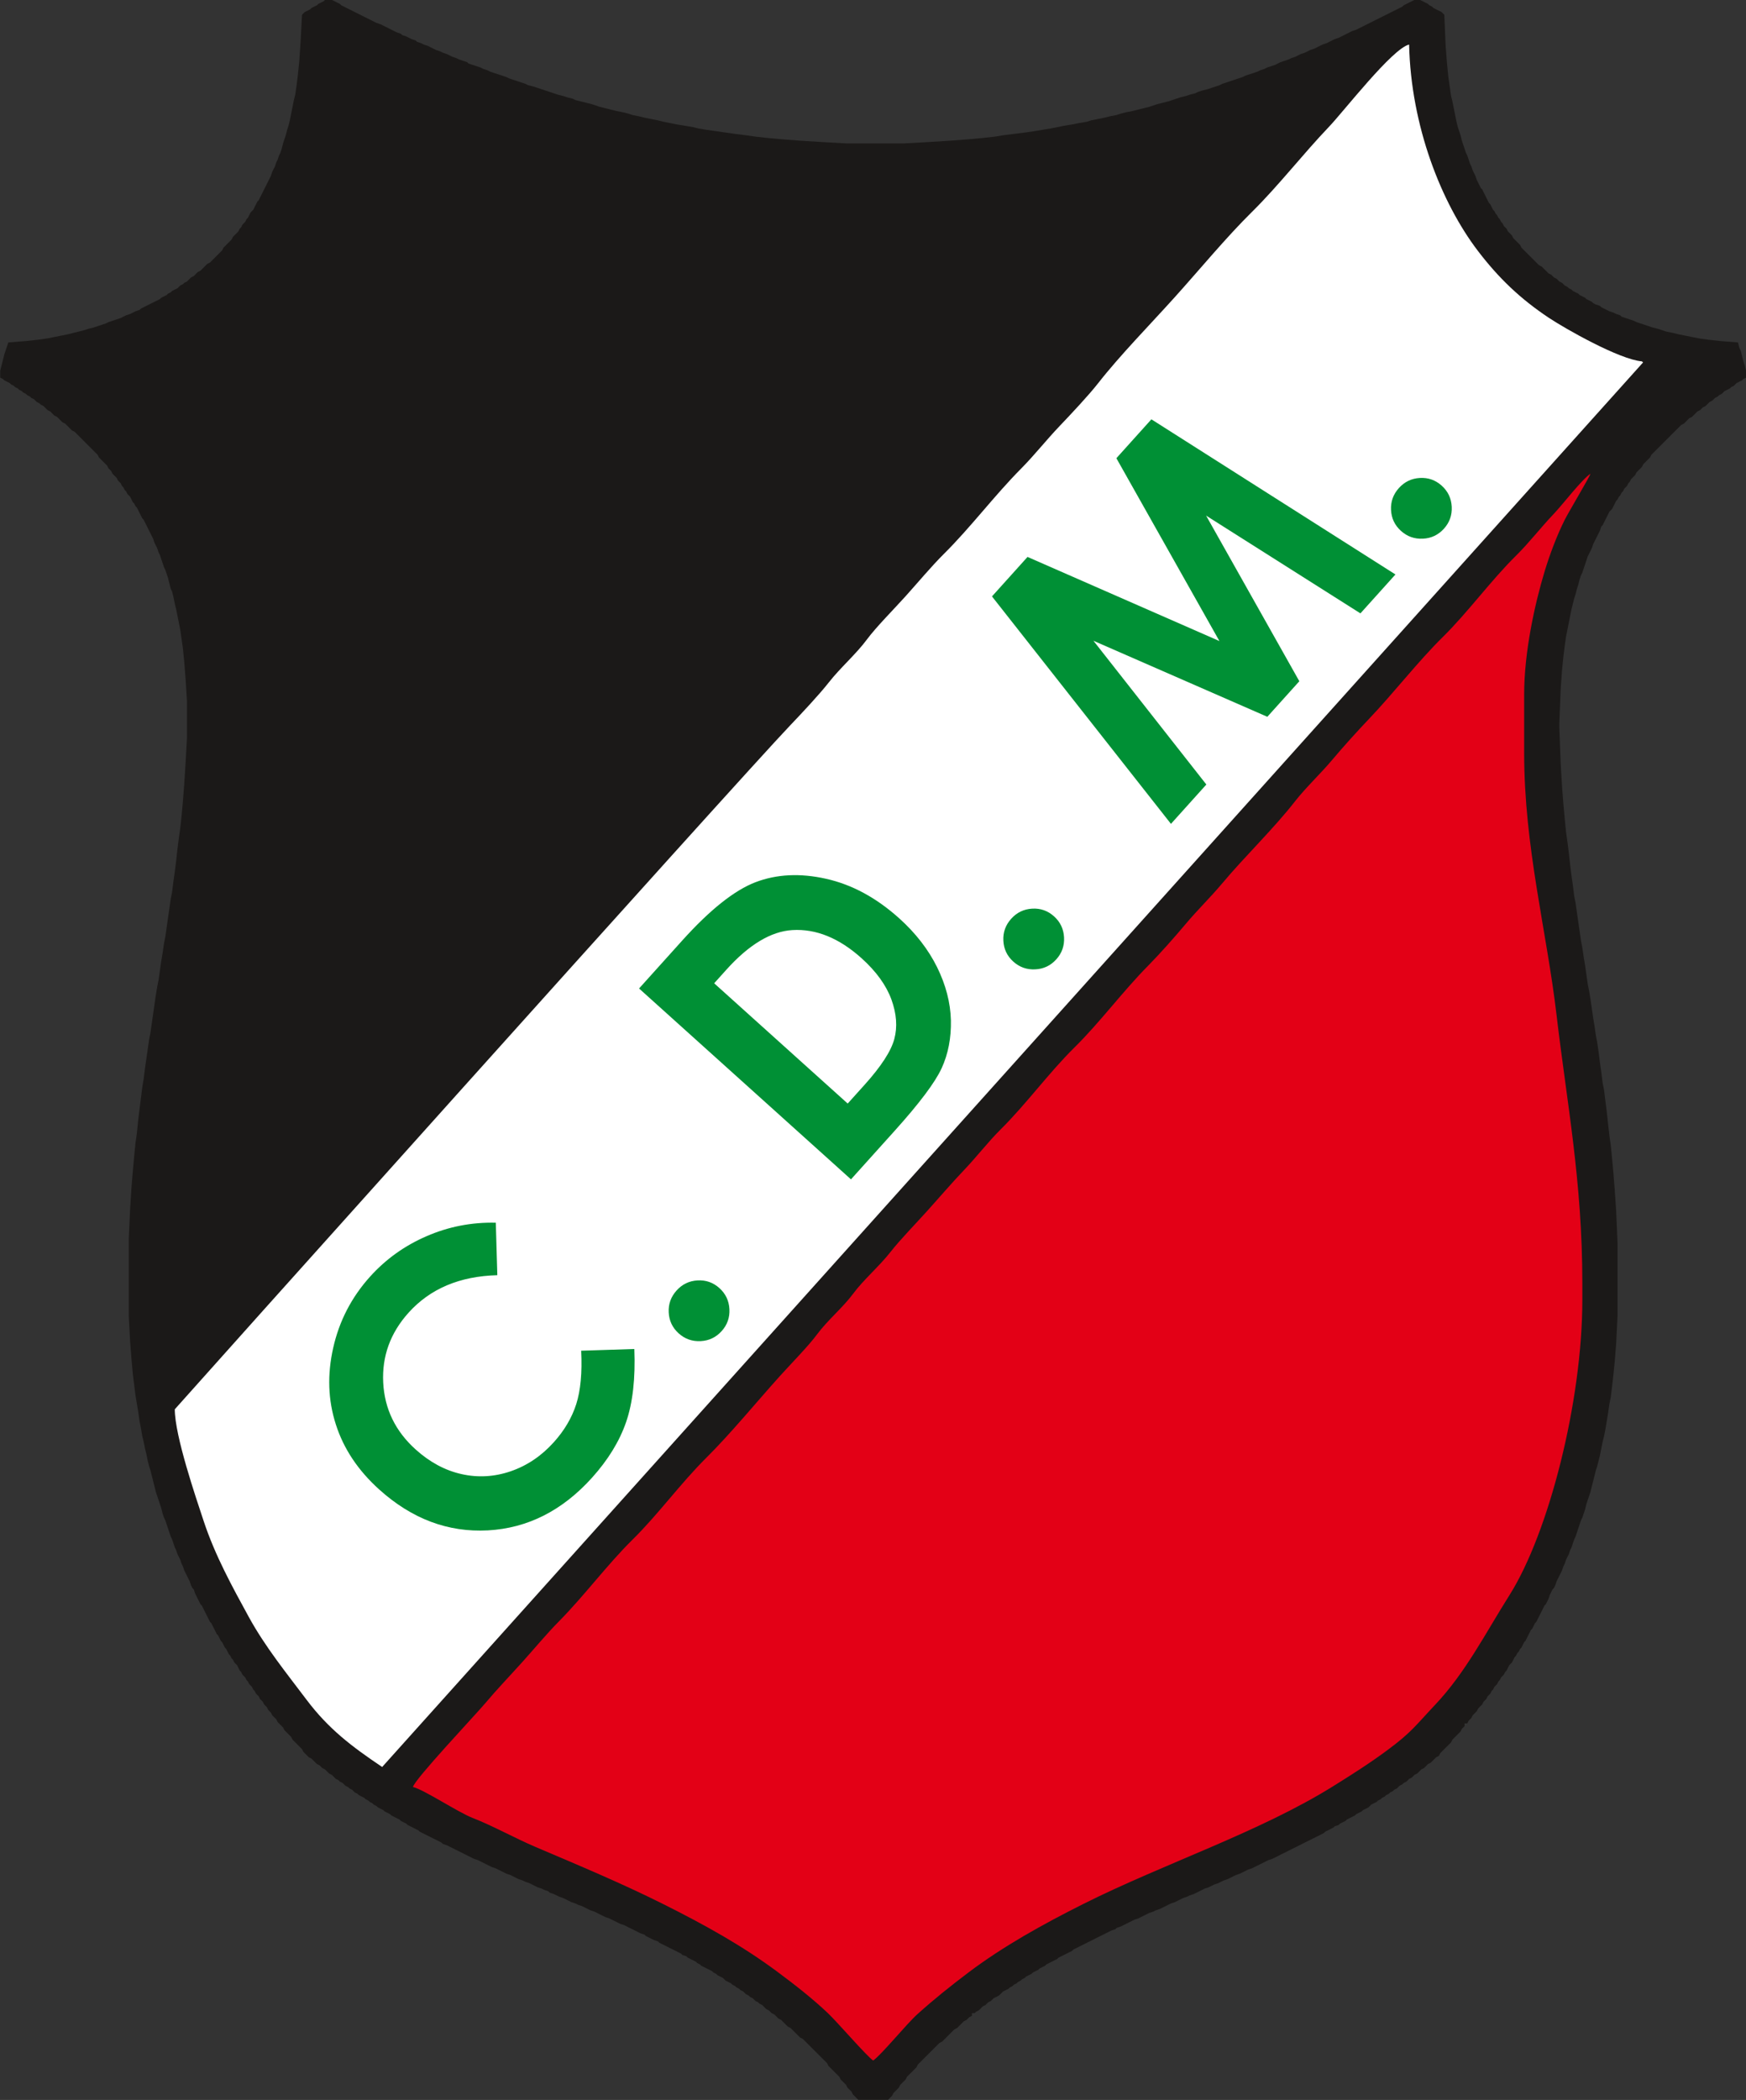
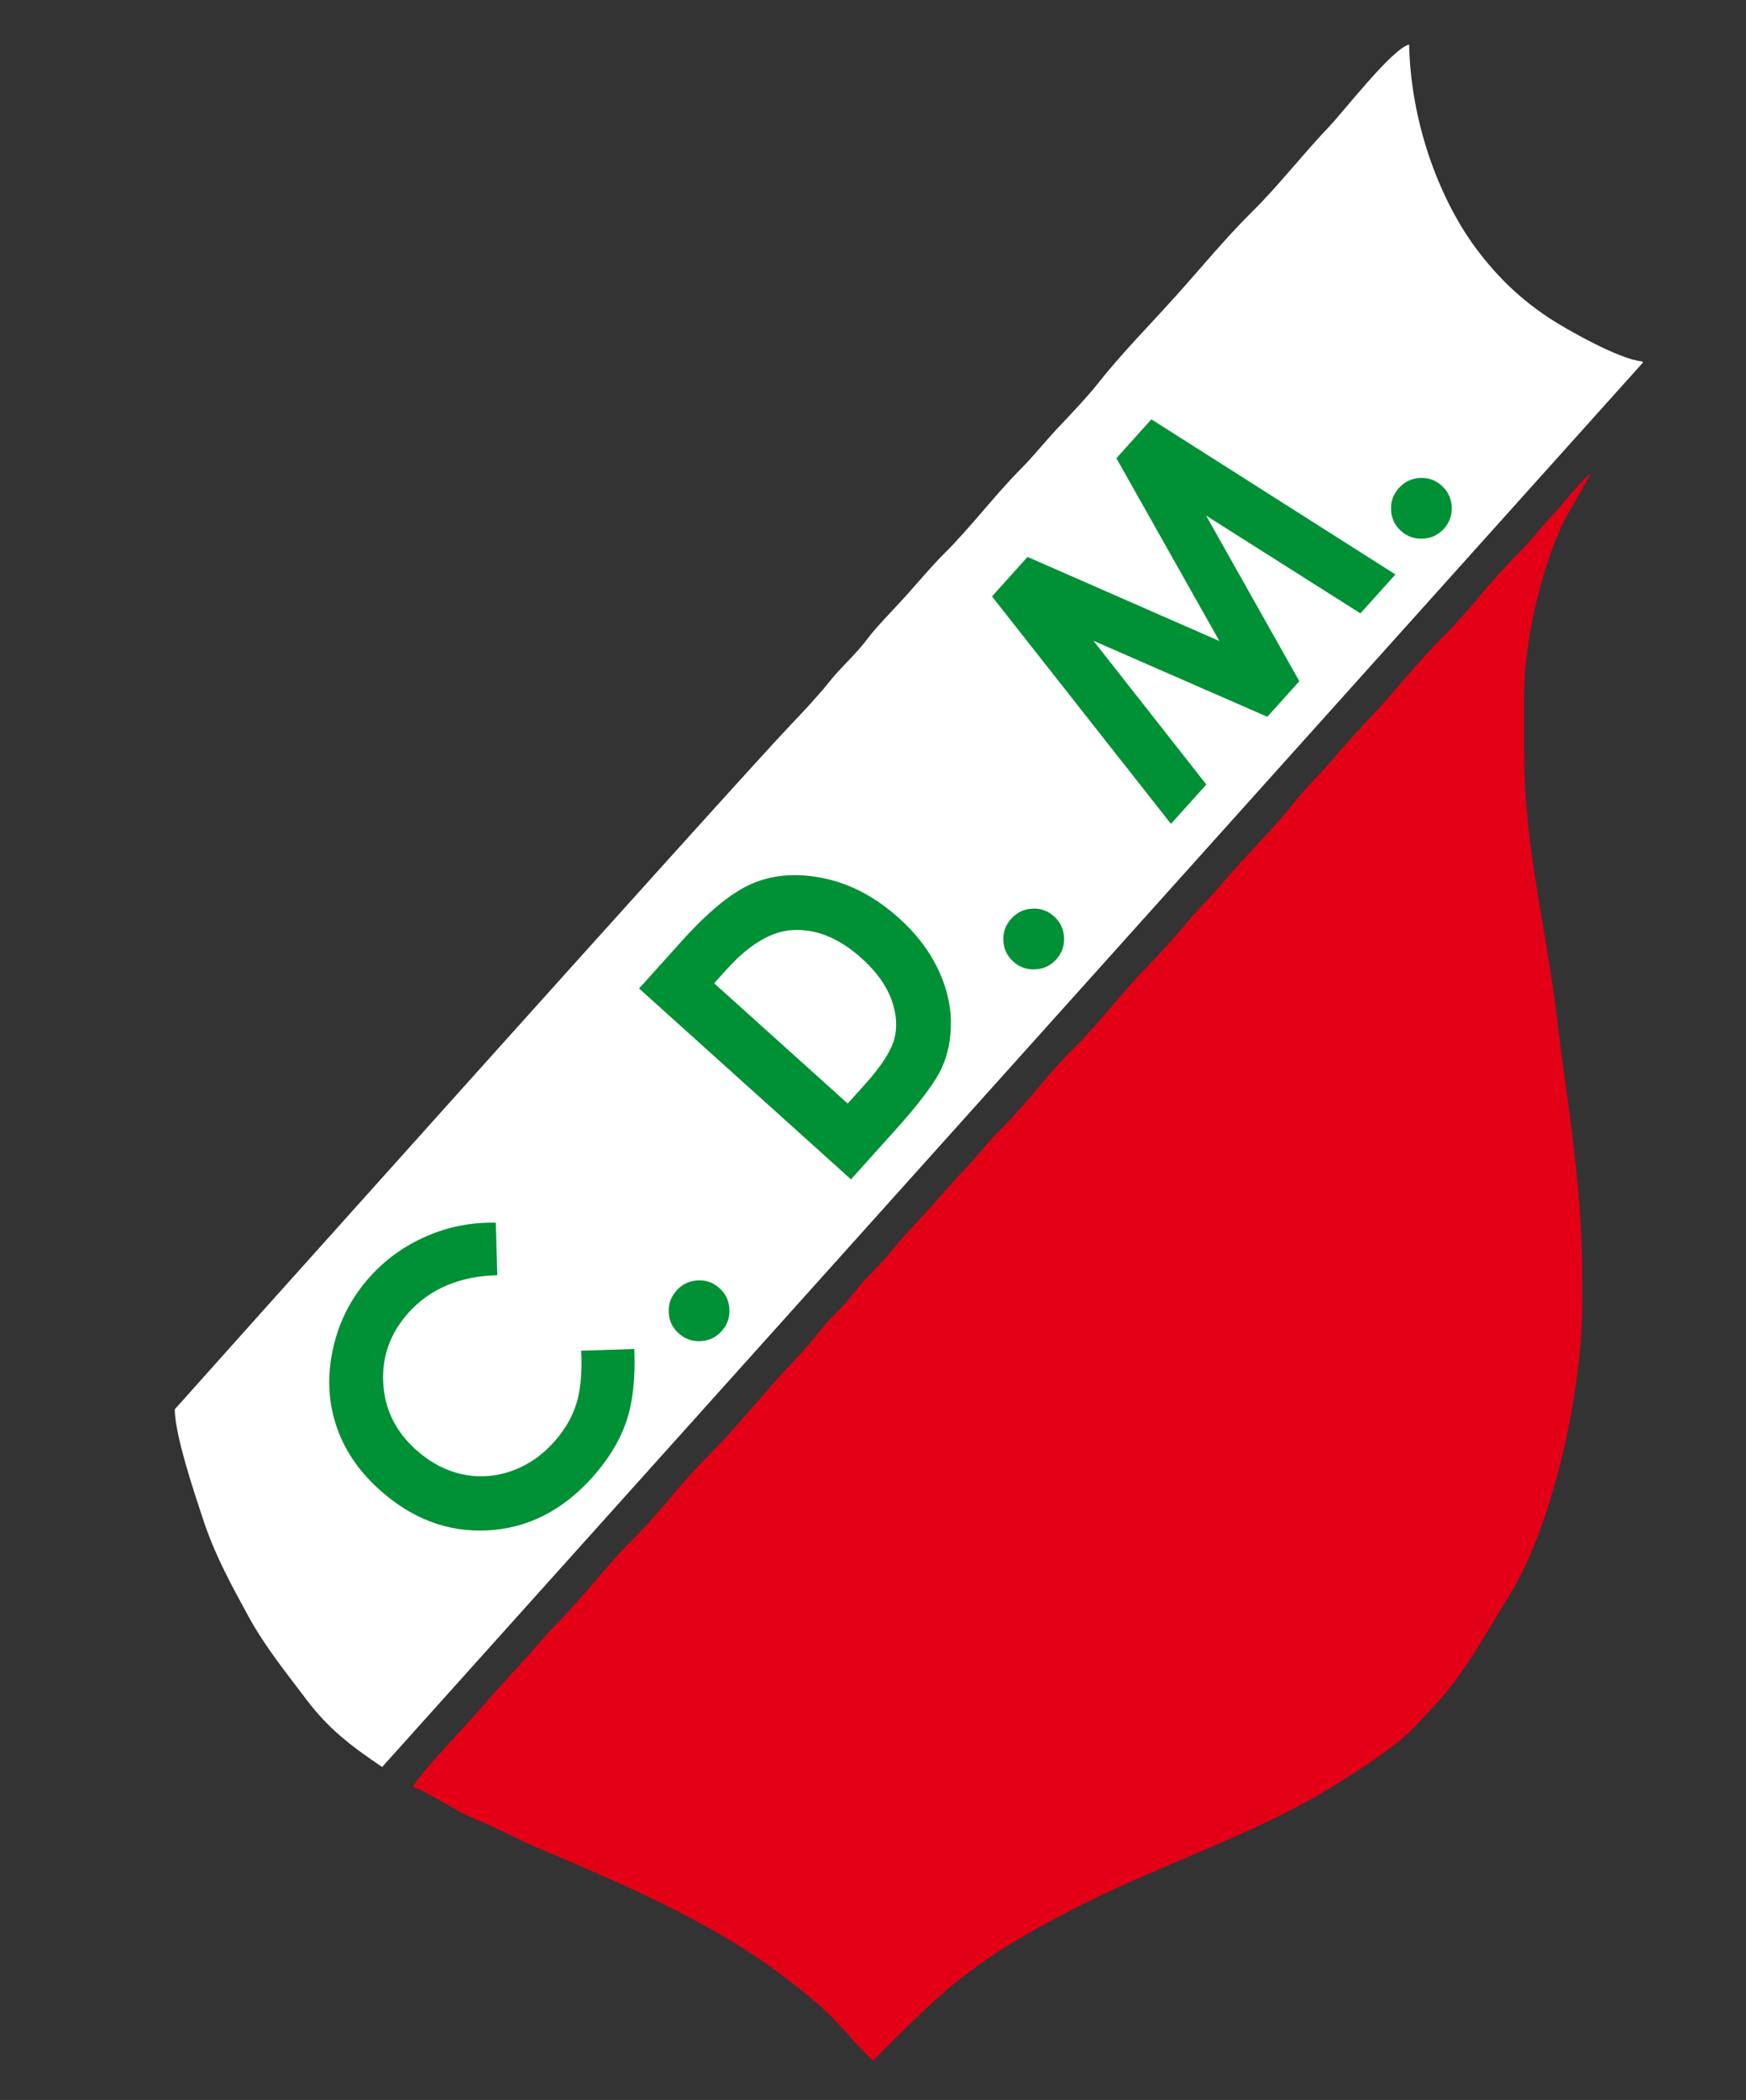
<svg xmlns="http://www.w3.org/2000/svg" width="581.1pt" height="698.7pt" viewBox="0 0 581.1 698.7" version="1.1">
  <rect x="0" y="0" width="581.1" height="698.7" fill="#333333" stroke="none" />
  <defs>
    <clipPath id="clip1">
      <path d="M 0 0 L 581.102 0 L 581.102 698.699 L 0 698.699 Z M 0 0 " />
    </clipPath>
  </defs>
  <g id="surface1">
    <g clip-path="url(#clip1)" clip-rule="nonzero">
-       <path style=" stroke:none;fill-rule:evenodd;fill:rgb(10.594%,9.813%,9.424%);fill-opacity:1;" d="M 107.723 0.41 L 106.82 0.859 L 105.922 1.309 L 105.469 1.762 L 104.57 2.211 L 103.664 2.66 L 103.219 3.113 L 101.414 4.012 L 100.516 4.914 L 100.066 13.473 L 99.613 20.23 L 99.164 24.734 L 98.715 28.34 L 98.262 31.492 L 97.812 33.293 L 97.363 35.547 L 96.91 37.797 L 96.461 40.051 L 96.012 41.852 L 95.562 43.203 L 95.109 45.004 L 94.211 47.707 L 93.758 49.512 L 93.309 50.863 L 92.859 51.762 L 92.406 53.113 L 91.957 54.016 L 91.508 55.367 L 91.055 56.27 L 90.605 57.168 L 90.156 58.52 L 89.703 59.422 L 89.254 60.32 L 88.355 62.125 L 87.902 63.023 L 87.004 64.828 L 86.547 65.727 L 86.102 66.629 L 85.652 67.078 L 85.199 67.98 L 84.746 68.879 L 84.297 69.781 L 83.398 70.684 L 82.949 71.582 L 82.496 72.484 L 82.043 72.934 L 81.598 73.836 L 81.145 74.285 L 80.695 74.738 L 80.246 75.637 L 79.793 76.09 L 79.344 76.988 L 78.895 77.441 L 78.445 77.891 L 77.992 78.34 L 77.539 78.793 L 77.094 79.691 L 75.742 81.043 L 75.289 81.492 L 74.84 81.945 L 74.391 82.395 L 73.941 83.297 L 73.488 83.746 L 71.688 85.547 L 71.238 86 L 70.785 86.449 L 70.336 86.898 L 69.887 87.352 L 68.984 87.801 L 66.73 90.055 L 65.832 90.504 L 65.379 90.953 L 64.93 91.406 L 64.48 91.855 L 63.578 92.305 L 63.129 92.758 L 62.68 93.207 L 62.227 93.656 L 61.328 94.109 L 60.871 94.559 L 59.977 95.008 L 59.523 95.457 L 59.074 95.91 L 58.172 96.359 L 57.273 96.809 L 56.824 97.262 L 55.918 97.711 L 55.473 98.16 L 54.57 98.613 L 53.664 99.062 L 53.219 99.512 L 52.316 99.965 L 51.414 100.414 L 50.516 100.863 L 49.617 101.316 L 47.812 102.215 L 46.914 102.668 L 46.461 103.117 L 45.109 103.566 L 44.211 104.02 L 43.309 104.469 L 41.957 104.918 L 41.059 105.367 L 40.156 105.82 L 38.805 106.27 L 37.453 106.723 L 36.102 107.172 L 35.199 107.621 L 33.852 108.07 L 32.496 108.523 L 31.148 108.973 L 29.344 109.422 L 27.992 109.875 L 24.391 110.773 L 22.59 111.227 L 20.336 111.676 L 18.086 112.125 L 15.832 112.578 L 12.68 113.027 L 8.625 113.477 L 2.77 113.93 L 2.32 115.281 L 1.867 116.633 L 1.418 117.98 L 0.969 119.785 L 0.516 121.586 L 0.066 123.387 L 0.066 125.641 L 0.969 126.09 L 1.418 126.543 L 2.32 126.992 L 3.219 127.441 L 3.668 127.895 L 4.57 128.344 L 5.02 128.793 L 5.918 129.242 L 6.375 129.695 L 7.273 130.145 L 7.723 130.598 L 8.625 131.047 L 9.074 131.496 L 9.977 131.949 L 10.422 132.398 L 11.328 132.848 L 12.23 133.75 L 13.129 134.199 L 13.582 134.648 L 14.48 135.102 L 14.93 135.551 L 15.383 136 L 15.832 136.453 L 16.734 136.902 L 17.184 137.352 L 17.633 137.805 L 18.086 138.254 L 18.984 138.703 L 20.789 140.508 L 21.688 140.957 L 23.488 142.758 L 23.941 143.207 L 24.84 143.66 L 26.191 145.012 L 26.645 145.461 L 27.094 145.91 L 27.539 146.363 L 28.445 147.262 L 28.895 147.715 L 30.695 149.516 L 31.148 149.965 L 31.598 150.418 L 32.043 150.867 L 32.496 151.316 L 32.949 152.219 L 34.746 154.02 L 35.199 154.473 L 35.652 154.922 L 36.102 155.824 L 36.555 156.273 L 37.004 156.723 L 37.453 157.625 L 37.902 158.074 L 38.355 158.523 L 38.805 158.977 L 39.254 159.875 L 40.156 160.777 L 40.605 161.68 L 41.059 162.129 L 41.508 163.031 L 41.957 163.48 L 42.41 164.383 L 43.309 165.281 L 43.762 166.184 L 44.211 167.086 L 44.66 167.535 L 45.109 168.438 L 45.562 168.887 L 46.012 169.785 L 46.461 170.688 L 46.914 171.59 L 47.363 172.488 L 47.812 172.941 L 48.266 173.84 L 49.164 175.645 L 49.617 176.543 L 50.516 178.348 L 50.969 179.246 L 51.414 180.598 L 51.867 181.5 L 52.316 182.398 L 52.77 183.75 L 53.219 184.652 L 53.664 186.004 L 54.121 187.355 L 54.57 188.707 L 55.02 189.609 L 55.473 190.961 L 55.918 192.309 L 56.371 194.113 L 56.824 195.914 L 57.273 196.816 L 57.723 198.617 L 58.172 200.871 L 58.621 202.672 L 59.074 204.926 L 59.523 207.176 L 59.977 209.43 L 60.871 215.734 L 61.328 220.238 L 61.777 226.098 L 62.227 233.305 L 62.227 245.469 L 61.777 253.574 L 61.328 260.781 L 60.871 266.637 L 60.422 271.594 L 59.977 275.648 L 59.523 278.801 L 59.074 282.406 L 58.621 286.461 L 58.172 290.062 L 57.723 293.215 L 57.273 296.82 L 56.824 299.074 L 56.371 302.227 L 55.473 308.531 L 55.02 311.688 L 54.57 313.938 L 54.121 317.094 L 53.664 319.797 L 52.77 326.102 L 52.316 328.355 L 51.867 331.055 L 51.414 334.211 L 50.969 337.363 L 50.516 340.516 L 50.066 343.668 L 49.617 345.922 L 49.164 349.074 L 48.715 352.23 L 48.266 355.383 L 47.812 358.984 L 47.363 361.688 L 46.914 365.293 L 46.461 368.895 L 46.012 372.5 L 45.562 377.004 L 45.109 380.156 L 44.66 384.664 L 44.211 389.617 L 43.762 395.023 L 43.309 402.23 L 42.859 412.141 L 42.859 437.82 L 43.309 446.379 L 43.762 452.234 L 44.211 457.188 L 44.66 460.793 L 45.109 464.395 L 45.562 467.098 L 46.012 469.801 L 46.461 472.957 L 46.914 475.207 L 47.363 477.91 L 47.812 479.711 L 48.266 481.965 L 48.715 483.766 L 49.164 486.02 L 49.617 487.82 L 50.066 489.172 L 50.516 490.977 L 50.969 492.777 L 51.867 496.379 L 52.316 497.73 L 52.77 499.082 L 53.664 501.785 L 54.121 503.59 L 54.57 504.938 L 55.02 505.84 L 55.473 507.191 L 56.371 509.895 L 56.824 511.246 L 57.273 512.148 L 57.723 513.5 L 58.172 514.848 L 58.621 515.75 L 59.074 517.102 L 59.523 518.004 L 59.977 518.902 L 60.422 520.254 L 60.871 521.156 L 61.328 522.508 L 61.777 523.41 L 62.227 524.309 L 62.68 525.211 L 63.129 526.109 L 63.578 527.465 L 64.031 528.363 L 64.48 528.812 L 64.93 530.164 L 65.379 531.066 L 65.832 531.969 L 66.281 532.867 L 66.73 533.77 L 67.184 534.219 L 68.082 536.023 L 68.535 536.922 L 68.984 537.824 L 69.434 538.723 L 69.887 539.625 L 70.336 540.074 L 70.785 540.977 L 71.238 541.879 L 71.688 542.777 L 72.137 543.68 L 72.586 544.129 L 73.039 545.031 L 73.488 545.934 L 73.941 546.383 L 74.391 547.285 L 74.84 548.184 L 75.289 548.637 L 75.742 549.535 L 76.191 550.438 L 76.641 550.887 L 77.094 551.789 L 77.539 552.238 L 77.992 553.141 L 78.445 553.59 L 78.895 554.039 L 79.793 555.844 L 80.246 556.293 L 80.695 557.195 L 81.145 557.645 L 81.598 558.094 L 82.043 558.996 L 82.496 559.445 L 82.949 560.348 L 83.398 560.797 L 83.848 561.25 L 84.297 562.148 L 84.746 562.602 L 85.199 563.5 L 86.102 564.402 L 86.547 565.305 L 87.004 565.754 L 87.453 566.203 L 87.902 567.105 L 88.355 567.555 L 88.805 568.004 L 89.254 568.906 L 90.156 569.809 L 90.605 570.707 L 91.055 571.16 L 91.508 571.609 L 91.957 572.059 L 92.406 572.961 L 92.859 573.41 L 93.309 573.863 L 93.758 574.312 L 94.211 574.762 L 94.66 575.664 L 96.461 577.465 L 96.91 577.918 L 97.363 578.816 L 97.812 579.266 L 98.262 579.719 L 98.715 580.168 L 99.164 580.617 L 99.613 581.07 L 100.066 581.52 L 100.516 581.969 L 100.965 582.871 L 102.316 584.223 L 102.77 584.672 L 103.664 585.125 L 104.57 586.023 L 105.02 586.477 L 105.469 586.926 L 106.371 587.375 L 106.82 587.828 L 107.273 588.277 L 108.172 588.727 L 109.523 590.078 L 110.426 590.531 L 111.324 591.43 L 111.777 591.879 L 112.676 592.332 L 113.129 592.781 L 114.027 593.23 L 114.93 594.133 L 115.828 594.582 L 116.281 595.035 L 117.184 595.484 L 117.633 595.934 L 118.078 596.387 L 118.984 596.836 L 119.434 597.285 L 120.336 597.738 L 121.234 598.188 L 121.688 598.637 L 122.586 599.09 L 123.039 599.539 L 123.938 599.988 L 124.387 600.441 L 125.289 600.891 L 125.742 601.34 L 126.641 601.793 L 127.539 602.242 L 127.992 602.691 L 128.895 603.141 L 129.789 603.594 L 130.246 604.043 L 131.145 604.492 L 132.047 604.945 L 132.949 605.395 L 133.398 605.844 L 134.297 606.297 L 135.199 606.746 L 135.648 607.195 L 136.551 607.648 L 137.453 608.098 L 138.352 608.547 L 139.254 609 L 139.703 609.449 L 140.605 609.898 L 141.504 610.352 L 143.309 611.25 L 144.203 611.703 L 146.012 612.602 L 146.91 613.051 L 147.363 613.504 L 148.711 613.953 L 149.613 614.406 L 150.516 614.855 L 151.414 615.305 L 152.316 615.754 L 153.219 616.207 L 154.117 616.656 L 155.02 617.105 L 155.914 617.559 L 157.723 618.457 L 159.074 618.91 L 162.676 620.711 L 163.578 621.16 L 164.93 621.613 L 165.828 622.062 L 166.73 622.512 L 167.633 622.965 L 168.531 623.414 L 169.883 623.863 L 170.785 624.316 L 171.684 624.766 L 172.586 625.215 L 173.938 625.664 L 174.84 626.117 L 176.191 626.566 L 177.09 627.02 L 177.992 627.469 L 178.891 627.918 L 180.242 628.367 L 181.145 628.82 L 182.496 629.27 L 182.945 629.719 L 184.297 630.172 L 185.199 630.621 L 186.098 631.07 L 187.449 631.523 L 189.254 632.422 L 190.152 632.875 L 191.504 633.324 L 192.406 633.773 L 193.758 634.227 L 194.656 634.676 L 195.559 635.125 L 196.461 635.578 L 197.812 636.027 L 198.711 636.477 L 199.613 636.93 L 200.512 637.379 L 201.414 637.828 L 202.766 638.281 L 203.664 638.73 L 205.469 639.629 L 206.371 640.082 L 207.719 640.531 L 208.621 640.98 L 209.523 641.434 L 210.422 641.883 L 211.324 642.332 L 212.227 642.785 L 213.121 643.234 L 214.477 643.684 L 214.93 644.137 L 215.828 644.586 L 216.73 645.035 L 217.629 645.488 L 218.98 645.938 L 219.434 646.387 L 220.328 646.84 L 222.137 647.738 L 223.035 648.191 L 223.938 648.641 L 224.836 649.09 L 225.738 649.543 L 226.641 649.992 L 227.09 650.441 L 228.441 650.895 L 228.891 651.344 L 229.789 651.793 L 230.691 652.246 L 231.594 652.695 L 232.039 653.145 L 232.945 653.594 L 233.395 654.047 L 234.297 654.496 L 235.199 654.949 L 236.996 655.848 L 237.449 656.297 L 238.352 656.75 L 238.801 657.199 L 239.703 657.648 L 240.602 658.102 L 241.055 658.551 L 241.504 659 L 242.406 659.453 L 243.305 659.902 L 243.754 660.352 L 244.656 660.805 L 245.105 661.254 L 246.008 661.703 L 246.453 662.156 L 247.359 662.605 L 247.809 663.055 L 248.262 663.504 L 249.16 663.957 L 249.613 664.406 L 250.512 664.859 L 250.961 665.309 L 251.414 665.758 L 252.316 666.211 L 252.766 666.66 L 253.664 667.109 L 254.117 667.559 L 254.566 668.012 L 255.016 668.461 L 255.914 668.91 L 256.367 669.363 L 256.82 669.812 L 257.719 670.262 L 258.164 670.715 L 258.621 671.164 L 259.07 671.613 L 259.973 672.066 L 262.223 674.316 L 263.121 674.77 L 264.027 675.668 L 264.477 676.121 L 264.926 676.57 L 265.379 677.02 L 265.828 677.469 L 266.277 677.922 L 267.18 678.371 L 267.629 678.824 L 268.078 679.273 L 268.531 679.723 L 268.98 680.172 L 269.43 680.625 L 269.883 681.074 L 270.328 681.523 L 270.781 681.977 L 271.234 682.426 L 271.684 682.875 L 272.133 683.328 L 272.586 683.777 L 273.035 684.227 L 273.484 684.68 L 273.938 685.129 L 274.387 685.578 L 274.836 686.031 L 275.285 686.48 L 275.738 687.379 L 276.188 687.832 L 277.988 689.633 L 278.441 690.082 L 278.891 690.535 L 279.34 690.984 L 279.789 691.887 L 281.594 693.688 L 282.039 694.59 L 282.945 695.488 L 283.395 695.941 L 283.844 696.84 L 285.648 698.645 L 295.555 698.645 L 296.906 697.293 L 297.359 696.391 L 297.809 695.941 L 298.258 695.488 L 298.711 695.039 L 299.16 694.59 L 299.609 693.688 L 300.062 693.238 L 300.512 692.785 L 301.41 691.887 L 301.863 690.984 L 302.312 690.535 L 302.762 690.082 L 303.215 689.633 L 305.016 687.832 L 305.465 686.93 L 305.914 686.48 L 306.367 686.031 L 306.816 685.578 L 307.27 685.129 L 307.719 684.68 L 308.164 684.227 L 308.621 683.777 L 309.07 683.328 L 309.52 682.875 L 309.969 682.426 L 310.422 681.977 L 310.871 681.523 L 311.32 681.074 L 311.773 680.625 L 312.223 680.172 L 312.672 679.723 L 313.574 679.273 L 314.926 677.922 L 315.371 677.469 L 316.277 676.57 L 317.629 675.219 L 318.527 674.77 L 320.781 672.516 L 321.684 672.066 L 322.133 671.613 L 322.578 671.164 L 323.484 670.715 L 323.484 669.812 L 324.387 669.812 L 324.836 669.363 L 325.734 668.91 L 326.188 668.461 L 326.637 668.012 L 327.086 667.559 L 327.988 667.109 L 328.438 666.66 L 328.891 666.211 L 329.789 665.758 L 330.242 665.309 L 330.691 664.859 L 331.594 664.406 L 332.492 663.957 L 332.941 663.504 L 333.395 663.055 L 333.844 662.605 L 334.746 662.156 L 335.645 661.703 L 336.098 661.254 L 336.996 660.805 L 337.449 660.352 L 338.348 659.902 L 338.797 659.453 L 339.699 659 L 340.148 658.551 L 341.051 658.102 L 341.496 657.648 L 343.305 656.75 L 343.754 656.297 L 344.656 655.848 L 345.555 655.398 L 346.008 654.949 L 346.906 654.496 L 347.809 654.047 L 348.258 653.594 L 349.16 653.145 L 350.059 652.695 L 350.961 652.246 L 351.863 651.793 L 352.312 651.344 L 353.215 650.895 L 354.113 650.441 L 355.016 649.992 L 355.914 649.543 L 356.816 649.09 L 357.266 648.641 L 359.969 647.289 L 360.871 646.84 L 361.773 646.387 L 362.672 645.938 L 363.574 645.488 L 364.473 645.035 L 366.277 644.137 L 367.176 643.684 L 368.078 643.234 L 368.977 642.785 L 369.879 642.332 L 371.23 641.883 L 371.68 641.434 L 373.031 640.98 L 374.836 640.082 L 375.734 639.629 L 376.637 639.18 L 377.535 638.73 L 378.887 638.281 L 379.789 637.828 L 380.691 637.379 L 381.59 636.93 L 382.492 636.477 L 383.844 636.027 L 384.742 635.578 L 386.094 635.125 L 387.898 634.227 L 388.797 633.773 L 389.699 633.324 L 391.051 632.875 L 391.949 632.422 L 393.754 631.523 L 395.105 631.07 L 396.004 630.621 L 397.355 630.172 L 398.258 629.719 L 399.156 629.27 L 400.059 628.82 L 400.961 628.367 L 402.312 627.918 L 403.211 627.469 L 404.113 627.02 L 405.465 626.566 L 406.363 626.117 L 407.266 625.664 L 408.617 625.215 L 409.52 624.766 L 410.414 624.316 L 411.32 623.863 L 412.672 623.414 L 413.57 622.965 L 414.473 622.512 L 415.371 622.062 L 416.727 621.613 L 417.621 621.16 L 419.43 620.262 L 420.328 619.809 L 421.23 619.359 L 422.129 618.91 L 423.48 618.457 L 425.285 617.559 L 426.184 617.105 L 427.988 616.207 L 428.887 615.754 L 429.789 615.305 L 430.688 614.855 L 431.59 614.406 L 432.492 613.953 L 433.391 613.504 L 434.289 613.051 L 436.996 611.703 L 437.895 611.25 L 439.699 610.352 L 440.598 609.898 L 441.051 609.449 L 441.949 609 L 442.852 608.547 L 443.746 608.098 L 444.203 607.648 L 445.555 607.195 L 446.004 606.746 L 446.906 606.297 L 447.805 605.844 L 448.258 605.395 L 449.156 604.945 L 450.059 604.492 L 450.953 604.043 L 451.41 603.594 L 452.309 603.141 L 453.211 602.691 L 453.66 602.242 L 454.562 601.793 L 455.465 601.34 L 456.363 600.441 L 457.266 599.988 L 458.164 599.539 L 458.617 599.09 L 459.516 598.637 L 459.969 598.188 L 460.867 597.738 L 461.32 597.285 L 462.219 596.836 L 462.672 596.387 L 463.57 595.934 L 464.023 595.484 L 464.922 595.035 L 465.824 594.133 L 466.723 593.684 L 467.176 593.23 L 468.074 592.781 L 468.527 592.332 L 468.977 591.879 L 469.879 591.43 L 470.777 590.531 L 471.68 590.078 L 473.031 588.727 L 473.93 588.277 L 474.383 587.828 L 474.828 587.375 L 475.281 586.926 L 476.184 586.477 L 476.633 586.023 L 477.086 585.574 L 477.535 585.125 L 477.984 584.672 L 478.887 584.223 L 479.336 583.32 L 479.785 582.871 L 480.238 582.422 L 480.688 581.969 L 481.137 581.52 L 481.59 581.07 L 482.039 580.617 L 482.488 580.168 L 482.941 579.719 L 483.391 578.816 L 485.191 577.016 L 485.645 576.566 L 486.094 576.113 L 486.539 575.215 L 486.992 574.762 L 487.445 574.312 L 487.445 573.41 L 488.344 573.41 L 488.797 572.512 L 489.246 572.059 L 489.695 571.609 L 490.148 570.707 L 491.496 569.355 L 491.949 568.457 L 492.398 568.004 L 492.852 567.555 L 493.301 567.105 L 493.746 566.203 L 494.652 565.305 L 495.102 564.402 L 496.004 563.5 L 496.453 562.602 L 496.902 562.148 L 497.355 561.25 L 497.805 560.797 L 498.254 560.348 L 498.703 559.445 L 499.156 558.996 L 499.605 558.094 L 500.059 557.645 L 500.508 557.195 L 500.953 556.293 L 501.406 555.844 L 501.859 554.941 L 502.309 554.039 L 502.758 553.59 L 503.211 553.141 L 503.66 552.238 L 504.109 551.34 L 504.562 550.887 L 505.012 549.988 L 505.461 549.535 L 505.914 548.637 L 506.363 548.184 L 506.812 547.285 L 507.266 546.383 L 507.715 545.934 L 508.164 545.031 L 508.617 544.129 L 509.066 543.23 L 509.516 542.328 L 509.969 541.879 L 510.867 540.074 L 511.316 539.625 L 511.77 538.723 L 512.219 537.824 L 512.664 536.922 L 513.121 536.023 L 514.02 534.219 L 514.473 533.77 L 514.922 532.867 L 515.371 531.969 L 515.824 530.617 L 516.723 528.812 L 517.172 528.363 L 517.621 527.465 L 518.074 526.109 L 518.523 525.211 L 518.977 524.309 L 519.426 523.41 L 519.871 522.508 L 520.328 521.156 L 520.777 520.254 L 521.227 518.902 L 521.68 518.004 L 522.129 517.102 L 522.578 515.75 L 523.031 514.848 L 523.48 513.5 L 523.93 512.148 L 524.379 511.246 L 524.828 509.895 L 525.73 507.191 L 526.184 505.84 L 526.633 504.938 L 527.078 503.59 L 527.535 502.234 L 527.984 500.434 L 528.434 499.082 L 528.887 497.73 L 529.336 496.379 L 529.785 494.578 L 530.238 492.777 L 530.688 490.977 L 531.137 489.172 L 531.586 487.82 L 532.039 486.02 L 532.488 484.219 L 532.938 481.965 L 533.391 479.711 L 533.84 477.91 L 534.289 475.656 L 534.742 472.957 L 535.191 470.254 L 535.641 467.098 L 536.094 464.848 L 536.539 461.242 L 536.992 457.188 L 537.445 452.684 L 537.895 446.828 L 538.344 437.82 L 538.344 413.492 L 537.895 403.133 L 537.445 396.375 L 536.992 390.52 L 536.539 385.562 L 536.094 381.059 L 535.641 377.906 L 534.742 369.797 L 534.289 366.191 L 533.84 362.59 L 533.391 360.336 L 532.938 356.734 L 532.488 353.578 L 532.039 349.977 L 531.586 346.824 L 531.137 344.57 L 530.688 341.418 L 530.238 338.715 L 529.785 335.562 L 529.336 332.41 L 528.887 329.707 L 528.434 327.453 L 527.984 324.301 L 527.535 321.145 L 527.078 318.441 L 526.633 315.289 L 526.184 313.039 L 525.73 309.883 L 524.828 303.578 L 524.379 300.426 L 523.93 298.172 L 523.48 294.566 L 523.031 291.414 L 522.578 287.812 L 522.129 283.758 L 521.68 280.152 L 521.227 277 L 520.777 272.496 L 520.328 267.539 L 519.871 261.684 L 519.426 254.027 L 518.977 242.312 L 518.977 240.512 L 519.426 229.25 L 519.871 222.941 L 520.328 218.438 L 520.777 214.836 L 521.227 211.68 L 521.68 209.43 L 522.129 207.176 L 522.578 204.926 L 523.031 202.672 L 523.48 200.871 L 523.93 199.066 L 524.379 197.715 L 524.828 195.914 L 525.281 194.562 L 525.73 192.762 L 526.184 191.41 L 526.633 190.508 L 527.078 189.156 L 527.535 187.805 L 528.434 185.102 L 528.887 184.203 L 529.785 182.398 L 530.238 181.051 L 531.137 179.246 L 531.586 178.348 L 532.039 177.445 L 532.488 176.543 L 532.938 175.191 L 533.391 174.742 L 533.84 173.84 L 534.289 172.941 L 534.742 172.039 L 535.191 171.137 L 535.641 170.238 L 536.539 169.336 L 536.992 168.438 L 537.445 167.535 L 537.895 166.633 L 538.344 166.184 L 538.789 165.281 L 539.246 164.832 L 539.695 163.93 L 540.145 163.48 L 540.598 162.578 L 541.496 161.68 L 541.949 160.777 L 542.398 160.328 L 542.848 159.426 L 543.301 158.977 L 543.746 158.523 L 544.199 158.074 L 544.652 157.176 L 545.102 156.723 L 545.551 156.273 L 546.004 155.824 L 546.453 155.371 L 546.902 154.473 L 548.254 153.121 L 548.703 152.668 L 549.156 152.219 L 549.605 151.316 L 550.055 150.867 L 550.508 150.418 L 550.953 149.965 L 551.859 149.066 L 552.309 148.613 L 552.758 148.164 L 553.211 147.715 L 553.66 147.262 L 555.91 145.012 L 556.363 144.562 L 556.812 144.109 L 558.613 142.309 L 559.066 141.859 L 559.516 141.406 L 560.414 140.957 L 560.867 140.508 L 561.316 140.055 L 561.766 139.605 L 562.219 139.156 L 563.117 138.703 L 563.57 138.254 L 564.02 137.805 L 564.469 137.352 L 564.922 136.902 L 565.82 136.453 L 566.723 135.551 L 567.621 135.102 L 568.973 133.75 L 569.871 133.297 L 570.777 132.398 L 571.676 131.949 L 572.129 131.496 L 573.027 131.047 L 573.48 130.598 L 573.93 130.145 L 574.828 129.695 L 575.73 129.242 L 576.184 128.793 L 577.078 128.344 L 577.984 127.441 L 578.883 126.992 L 579.785 126.543 L 580.234 126.09 L 581.137 125.641 L 581.137 123.387 L 580.688 121.586 L 580.234 120.234 L 579.336 116.633 L 578.883 115.73 L 578.434 113.93 L 572.578 113.477 L 568.523 113.027 L 565.371 112.578 L 563.117 112.125 L 560.867 111.676 L 558.613 111.227 L 556.812 110.773 L 554.559 110.324 L 553.211 109.875 L 551.859 109.422 L 550.055 108.973 L 548.703 108.523 L 547.355 108.07 L 544.652 107.172 L 543.746 106.723 L 542.398 106.27 L 541.047 105.82 L 539.695 105.367 L 539.246 104.918 L 537.895 104.469 L 536.992 104.02 L 535.641 103.566 L 534.742 103.117 L 533.84 102.668 L 532.938 102.215 L 532.488 101.766 L 531.137 101.316 L 530.238 100.863 L 529.785 100.414 L 528.887 99.965 L 527.984 99.512 L 527.535 99.062 L 526.633 98.613 L 525.73 98.16 L 525.281 97.711 L 524.379 97.262 L 523.48 96.809 L 523.031 96.359 L 522.129 95.91 L 521.68 95.457 L 520.777 95.008 L 520.328 94.559 L 519.871 94.109 L 518.977 93.656 L 518.523 93.207 L 518.074 92.758 L 517.172 92.305 L 516.273 91.406 L 515.371 90.953 L 513.121 88.703 L 512.219 88.25 L 511.77 87.801 L 511.316 87.352 L 510.867 86.898 L 507.266 83.297 L 506.812 82.848 L 506.363 82.395 L 505.914 81.492 L 505.461 81.043 L 503.66 79.242 L 503.211 78.34 L 502.758 77.891 L 502.309 77.441 L 501.859 76.988 L 501.406 76.09 L 500.953 75.637 L 500.508 75.188 L 500.059 74.285 L 499.605 73.836 L 499.156 72.934 L 498.703 72.484 L 498.254 71.582 L 497.805 71.133 L 497.355 70.234 L 496.902 69.781 L 496.453 68.879 L 496.004 67.98 L 495.551 67.531 L 494.652 65.727 L 494.199 64.828 L 493.301 63.023 L 492.852 62.574 L 492.398 61.672 L 491.949 60.773 L 491.496 59.871 L 491.047 58.52 L 490.598 57.617 L 490.148 56.719 L 489.695 55.367 L 489.246 54.465 L 488.797 53.113 L 488.344 51.762 L 487.895 50.863 L 487.445 49.512 L 486.539 46.809 L 486.094 45.004 L 485.645 43.652 L 485.191 42.305 L 484.742 40.5 L 484.289 38.25 L 483.391 33.742 L 482.941 31.941 L 482.488 28.789 L 482.039 25.637 L 481.59 21.129 L 481.137 15.273 L 480.688 4.914 L 479.785 4.012 L 478.887 3.562 L 477.984 3.113 L 477.086 2.66 L 476.633 2.211 L 475.734 1.762 L 475.281 1.309 L 474.383 0.859 L 473.48 0.41 L 472.578 -0.043 L 470.777 -0.043 L 469.879 0.41 L 468.074 1.309 L 467.176 1.762 L 466.723 2.211 L 465.824 2.66 L 464.922 3.113 L 464.023 3.562 L 463.121 4.012 L 462.219 4.465 L 461.32 4.914 L 460.414 5.363 L 459.516 5.816 L 458.617 6.266 L 457.715 6.715 L 456.816 7.164 L 455.914 7.617 L 455.012 8.066 L 454.113 8.52 L 452.309 9.418 L 451.41 9.867 L 450.059 10.32 L 449.156 10.77 L 448.258 11.219 L 447.355 11.672 L 446.453 12.121 L 445.555 12.57 L 444.203 13.023 L 442.398 13.922 L 441.496 14.375 L 440.148 14.824 L 439.246 15.273 L 438.348 15.727 L 437.445 16.176 L 436.094 16.625 L 435.191 17.078 L 434.289 17.527 L 432.941 17.977 L 432.039 18.426 L 431.141 18.879 L 429.789 19.328 L 428.887 19.781 L 426.184 20.68 L 425.285 21.129 L 424.383 21.582 L 421.68 22.48 L 420.781 22.934 L 419.43 23.383 L 418.527 23.832 L 417.176 24.285 L 414.473 25.184 L 413.57 25.637 L 412.219 26.086 L 410.871 26.535 L 409.52 26.988 L 406.816 27.887 L 405.914 28.34 L 403.211 29.238 L 401.859 29.691 L 400.059 30.141 L 398.703 30.59 L 397.805 31.039 L 396.004 31.492 L 394.652 31.941 L 392.852 32.395 L 388.797 33.742 L 386.996 34.195 L 385.195 34.645 L 383.844 35.094 L 382.492 35.547 L 380.691 35.996 L 378.887 36.445 L 377.086 36.898 L 374.836 37.348 L 373.031 37.797 L 371.68 38.25 L 369.43 38.699 L 367.629 39.148 L 365.371 39.602 L 363.121 40.051 L 361.773 40.5 L 359.07 40.953 L 356.816 41.402 L 354.113 41.852 L 351.863 42.305 L 349.609 42.754 L 344.203 43.652 L 341.051 44.105 L 337.449 44.555 L 333.844 45.004 L 331.141 45.457 L 327.086 45.906 L 322.133 46.355 L 316.277 46.809 L 309.07 47.258 L 300.961 47.707 L 281.594 47.707 L 273.484 47.258 L 266.277 46.809 L 260.422 46.355 L 255.469 45.906 L 251.414 45.457 L 248.262 45.004 L 244.656 44.555 L 241.504 44.105 L 238.352 43.652 L 235.199 43.203 L 232.496 42.754 L 230.691 42.305 L 227.992 41.852 L 225.289 41.402 L 223.035 40.953 L 220.781 40.5 L 218.98 40.051 L 216.73 39.602 L 214.477 39.148 L 212.676 38.699 L 210.422 38.25 L 209.07 37.797 L 207.27 37.348 L 205.02 36.898 L 203.215 36.445 L 199.613 35.547 L 198.262 35.094 L 196.91 34.645 L 195.109 34.195 L 193.305 33.742 L 191.504 33.293 L 190.605 32.844 L 188.801 32.395 L 187.449 31.941 L 185.648 31.492 L 184.297 31.039 L 180.242 29.691 L 178.891 29.238 L 177.539 28.789 L 175.738 28.34 L 174.84 27.887 L 172.137 26.988 L 170.785 26.535 L 169.434 26.086 L 168.531 25.637 L 167.18 25.184 L 164.477 24.285 L 163.121 23.832 L 162.227 23.383 L 160.871 22.934 L 159.973 22.48 L 157.27 21.582 L 155.914 21.129 L 155.469 20.68 L 152.766 19.781 L 151.867 19.328 L 150.516 18.879 L 149.613 18.426 L 148.711 17.977 L 147.363 17.527 L 146.461 17.078 L 145.109 16.625 L 144.203 16.176 L 143.309 15.727 L 142.406 15.273 L 141.055 14.824 L 140.156 14.375 L 138.805 13.922 L 138.352 13.473 L 136.996 13.023 L 136.102 12.57 L 135.199 12.121 L 133.848 11.672 L 133.398 11.219 L 132.047 10.77 L 131.145 10.32 L 130.246 9.867 L 127.539 8.52 L 126.641 8.066 L 125.289 7.617 L 124.387 7.164 L 123.488 6.715 L 122.586 6.266 L 121.688 5.816 L 120.785 5.363 L 119.883 4.914 L 118.078 4.012 L 117.184 3.562 L 116.281 3.113 L 115.379 2.66 L 114.48 2.211 L 113.578 1.762 L 113.129 1.309 L 111.324 0.41 L 110.426 -0.043 L 108.172 -0.043 Z M 107.723 0.41 " />
-     </g>
-     <path style=" stroke:none;fill-rule:evenodd;fill:rgb(89.062%,0%,8.617%);fill-opacity:1;" d="M 137.453 594.582 C 141.098 595.434 152.387 602.965 157.328 604.883 C 164.098 607.512 171.277 611.562 178.297 614.551 C 192.641 620.652 206.969 626.641 220.633 633.477 C 234.414 640.371 246.941 647.289 258.809 656.113 C 264.547 660.383 270.562 665.074 275.637 669.914 C 278.801 672.938 288.504 684.176 290.602 685.578 C 293.262 683.801 301.621 673.5 305.348 670.145 C 310.852 665.184 316.273 660.863 322.203 656.375 C 333.695 647.68 347.07 640.246 360.57 633.477 C 387.406 620.02 419.254 609.582 443.844 594.223 C 450.309 590.188 455.891 586.656 461.953 582.156 C 469.848 576.301 471.289 573.941 477.645 567.215 C 487.777 556.492 494.387 543.406 502.398 530.707 C 515.395 510.113 526.633 466.441 526.633 432.414 L 526.633 427.008 C 526.633 393.004 521.516 367.309 518.062 337.828 C 514.738 309.484 507.266 281.977 507.266 250.422 L 507.266 231.051 C 507.266 217.039 510.754 201.105 514.078 190.117 C 515.812 184.379 518.234 178 520.777 172.941 C 522.121 170.258 529.039 158.715 529.336 157.625 C 526.371 159.609 520.09 167.875 517.07 171.035 C 512.812 175.496 508.949 180.551 504.676 184.766 C 496.121 193.195 488.688 203.574 480.121 212.02 C 471.758 220.27 463.879 230.551 455.566 239.262 C 451.762 243.246 446.941 248.59 443.414 252.789 C 439.512 257.441 434.574 262.051 431.055 266.555 C 423.727 275.934 414.52 284.684 406.699 294.004 C 402.801 298.648 398.539 302.746 394.539 307.516 C 391.031 311.691 385.969 317.418 382.16 321.266 C 373.617 329.895 366.129 340.113 357.605 348.512 C 349.07 356.926 341.621 367.262 333.051 375.762 C 328.902 379.875 325.055 384.898 320.883 389.27 C 316.699 393.652 312.613 398.453 308.496 403.012 C 304.805 407.113 299.566 412.477 296.371 416.562 C 292.684 421.285 287.41 425.766 284.023 430.34 C 280.48 435.125 275.465 439.203 271.953 443.945 C 269.023 447.902 263.188 453.824 259.641 457.758 C 251.812 466.441 243.18 476.988 235.09 485.012 C 226.531 493.5 219.09 503.828 210.535 512.258 C 202.031 520.641 194.516 530.887 185.98 539.508 C 181.934 543.594 177.766 548.645 173.816 553.02 C 169.746 557.539 165.266 562.211 161.441 566.77 C 158.391 570.402 137.633 592.402 137.453 594.582 Z M 137.453 594.582 " />
+       </g>
+     <path style=" stroke:none;fill-rule:evenodd;fill:rgb(89.062%,0%,8.617%);fill-opacity:1;" d="M 137.453 594.582 C 141.098 595.434 152.387 602.965 157.328 604.883 C 164.098 607.512 171.277 611.562 178.297 614.551 C 192.641 620.652 206.969 626.641 220.633 633.477 C 234.414 640.371 246.941 647.289 258.809 656.113 C 264.547 660.383 270.562 665.074 275.637 669.914 C 278.801 672.938 288.504 684.176 290.602 685.578 C 310.852 665.184 316.273 660.863 322.203 656.375 C 333.695 647.68 347.07 640.246 360.57 633.477 C 387.406 620.02 419.254 609.582 443.844 594.223 C 450.309 590.188 455.891 586.656 461.953 582.156 C 469.848 576.301 471.289 573.941 477.645 567.215 C 487.777 556.492 494.387 543.406 502.398 530.707 C 515.395 510.113 526.633 466.441 526.633 432.414 L 526.633 427.008 C 526.633 393.004 521.516 367.309 518.062 337.828 C 514.738 309.484 507.266 281.977 507.266 250.422 L 507.266 231.051 C 507.266 217.039 510.754 201.105 514.078 190.117 C 515.812 184.379 518.234 178 520.777 172.941 C 522.121 170.258 529.039 158.715 529.336 157.625 C 526.371 159.609 520.09 167.875 517.07 171.035 C 512.812 175.496 508.949 180.551 504.676 184.766 C 496.121 193.195 488.688 203.574 480.121 212.02 C 471.758 220.27 463.879 230.551 455.566 239.262 C 451.762 243.246 446.941 248.59 443.414 252.789 C 439.512 257.441 434.574 262.051 431.055 266.555 C 423.727 275.934 414.52 284.684 406.699 294.004 C 402.801 298.648 398.539 302.746 394.539 307.516 C 391.031 311.691 385.969 317.418 382.16 321.266 C 373.617 329.895 366.129 340.113 357.605 348.512 C 349.07 356.926 341.621 367.262 333.051 375.762 C 328.902 379.875 325.055 384.898 320.883 389.27 C 316.699 393.652 312.613 398.453 308.496 403.012 C 304.805 407.113 299.566 412.477 296.371 416.562 C 292.684 421.285 287.41 425.766 284.023 430.34 C 280.48 435.125 275.465 439.203 271.953 443.945 C 269.023 447.902 263.188 453.824 259.641 457.758 C 251.812 466.441 243.18 476.988 235.09 485.012 C 226.531 493.5 219.09 503.828 210.535 512.258 C 202.031 520.641 194.516 530.887 185.98 539.508 C 181.934 543.594 177.766 548.645 173.816 553.02 C 169.746 557.539 165.266 562.211 161.441 566.77 C 158.391 570.402 137.633 592.402 137.453 594.582 Z M 137.453 594.582 " />
    <path style=" stroke:none;fill-rule:evenodd;fill:rgb(100%,100%,100%);fill-opacity:1;" d="M 58.172 468.902 C 58.172 477.75 65.227 498.352 67.797 506.125 C 71.605 517.621 77.355 528.043 82.789 537.977 C 88.27 547.977 95.379 556.719 102.047 565.57 C 109.363 575.277 117.07 581.113 127.191 587.914 L 546.844 120.586 L 546.453 120.234 C 538.996 119.613 521.004 109.422 515.461 105.73 C 505.914 99.367 498.719 92.469 491.824 83.418 C 479.734 67.543 469.578 41.984 468.977 14.824 C 463.391 16.125 447.23 37.035 442.297 42.199 C 433.578 51.332 425.441 61.871 416.613 70.57 C 408.121 78.938 399.098 89.879 390.93 98.941 C 382.84 107.918 372.695 118.27 365.461 127.527 C 362.344 131.516 356.316 137.926 352.66 141.754 C 348.227 146.398 344.254 151.473 339.82 155.941 C 330.91 164.922 323.074 175.441 314.133 184.309 C 309.934 188.477 305.371 193.973 301.289 198.496 C 297.613 202.578 291.559 208.668 288.531 212.762 C 284.867 217.707 279.699 222.121 275.82 227.082 C 272.703 231.07 266.68 237.48 263.023 241.309 C 245.613 259.551 58.172 468.777 58.172 468.902 Z M 58.172 468.902 " />
    <path style=" stroke:none;fill-rule:evenodd;fill:rgb(0%,56.444%,20.776%);fill-opacity:1;" d="M 165.012 406.82 L 165.52 424.285 C 153.02 424.613 143.18 428.762 135.988 436.75 C 129.902 443.508 127.098 451.262 127.539 460.016 C 127.984 468.773 131.586 476.191 138.328 482.262 C 143.023 486.492 148.109 489.234 153.586 490.461 C 159.074 491.699 164.547 491.383 169.984 489.52 C 175.438 487.645 180.211 484.418 184.32 479.852 C 187.828 475.957 190.32 471.742 191.781 467.191 C 193.227 462.656 193.789 456.73 193.422 449.41 L 211.117 448.84 C 211.508 458.641 210.59 466.734 208.387 473.133 C 206.18 479.531 202.402 485.703 197.039 491.66 C 187.18 502.605 175.621 508.465 162.379 509.191 C 149.145 509.902 137.09 505.387 126.227 495.602 C 119.191 489.27 114.367 482.051 111.777 473.941 C 109.164 465.844 108.879 457.348 110.906 448.414 C 112.914 439.5 116.996 431.617 123.152 424.777 C 128.398 418.953 134.664 414.461 141.984 411.301 C 149.285 408.129 156.973 406.633 165.012 406.82 Z M 225.176 429.379 C 227.047 427.301 229.359 426.18 232.141 426.02 C 234.922 425.855 237.352 426.711 239.434 428.582 C 241.508 430.453 242.613 432.781 242.762 435.582 C 242.906 438.379 242.051 440.809 240.18 442.887 C 238.309 444.965 235.969 446.086 233.184 446.219 C 230.387 446.363 227.953 445.508 225.871 443.637 C 223.797 441.766 222.695 439.438 222.562 436.656 C 222.414 433.887 223.305 431.457 225.176 429.379 Z M 212.691 328.891 L 227.027 312.969 C 236.266 302.707 244.406 296.23 251.422 293.539 C 258.469 290.848 266.289 290.453 274.922 292.387 C 283.535 294.305 291.664 298.699 299.312 305.578 C 304.742 310.469 308.926 315.863 311.867 321.773 C 314.781 327.688 316.324 333.578 316.477 339.465 C 316.598 345.352 315.578 350.656 313.398 355.418 C 311.215 360.148 305.996 367.094 297.762 376.242 L 283.219 392.395 Z M 237.688 327.16 L 282.129 367.176 L 287.73 360.957 C 293.254 354.82 296.559 349.738 297.641 345.703 C 298.723 341.672 298.398 337.293 296.672 332.535 C 294.926 327.793 291.629 323.227 286.77 318.848 C 279.289 312.117 271.598 308.98 263.699 309.457 C 256.613 309.891 249.297 314.266 241.781 322.609 Z M 336.551 305.684 C 338.422 303.605 340.73 302.488 343.516 302.328 C 346.297 302.164 348.727 303.02 350.805 304.891 C 352.883 306.762 353.988 309.09 354.133 311.887 C 354.281 314.688 353.426 317.117 351.555 319.195 C 349.684 321.273 347.34 322.395 344.559 322.523 C 341.758 322.672 339.328 321.816 337.246 319.945 C 335.172 318.074 334.066 315.746 333.938 312.961 C 333.789 310.195 334.68 307.762 336.551 305.684 Z M 330.148 198.438 L 341.98 185.301 L 405.844 213.293 L 371.551 152.457 L 383.203 139.516 L 464.43 191.137 L 452.773 204.082 L 401.41 171.551 L 432.441 226.664 L 421.789 238.492 L 363.914 213.195 L 401.496 261.027 L 389.715 274.117 Z M 465.574 162.387 C 463.703 164.469 462.816 166.898 462.961 169.668 C 463.09 172.449 464.195 174.777 466.273 176.648 C 468.352 178.52 470.781 179.375 473.578 179.23 C 476.367 179.098 478.703 177.977 480.578 175.898 C 482.449 173.82 483.305 171.391 483.16 168.594 C 483.012 165.793 481.906 163.465 479.828 161.594 C 477.746 159.723 475.32 158.867 472.539 159.031 C 469.758 159.191 467.445 160.309 465.574 162.387 Z M 465.574 162.387 " />
  </g>
</svg>